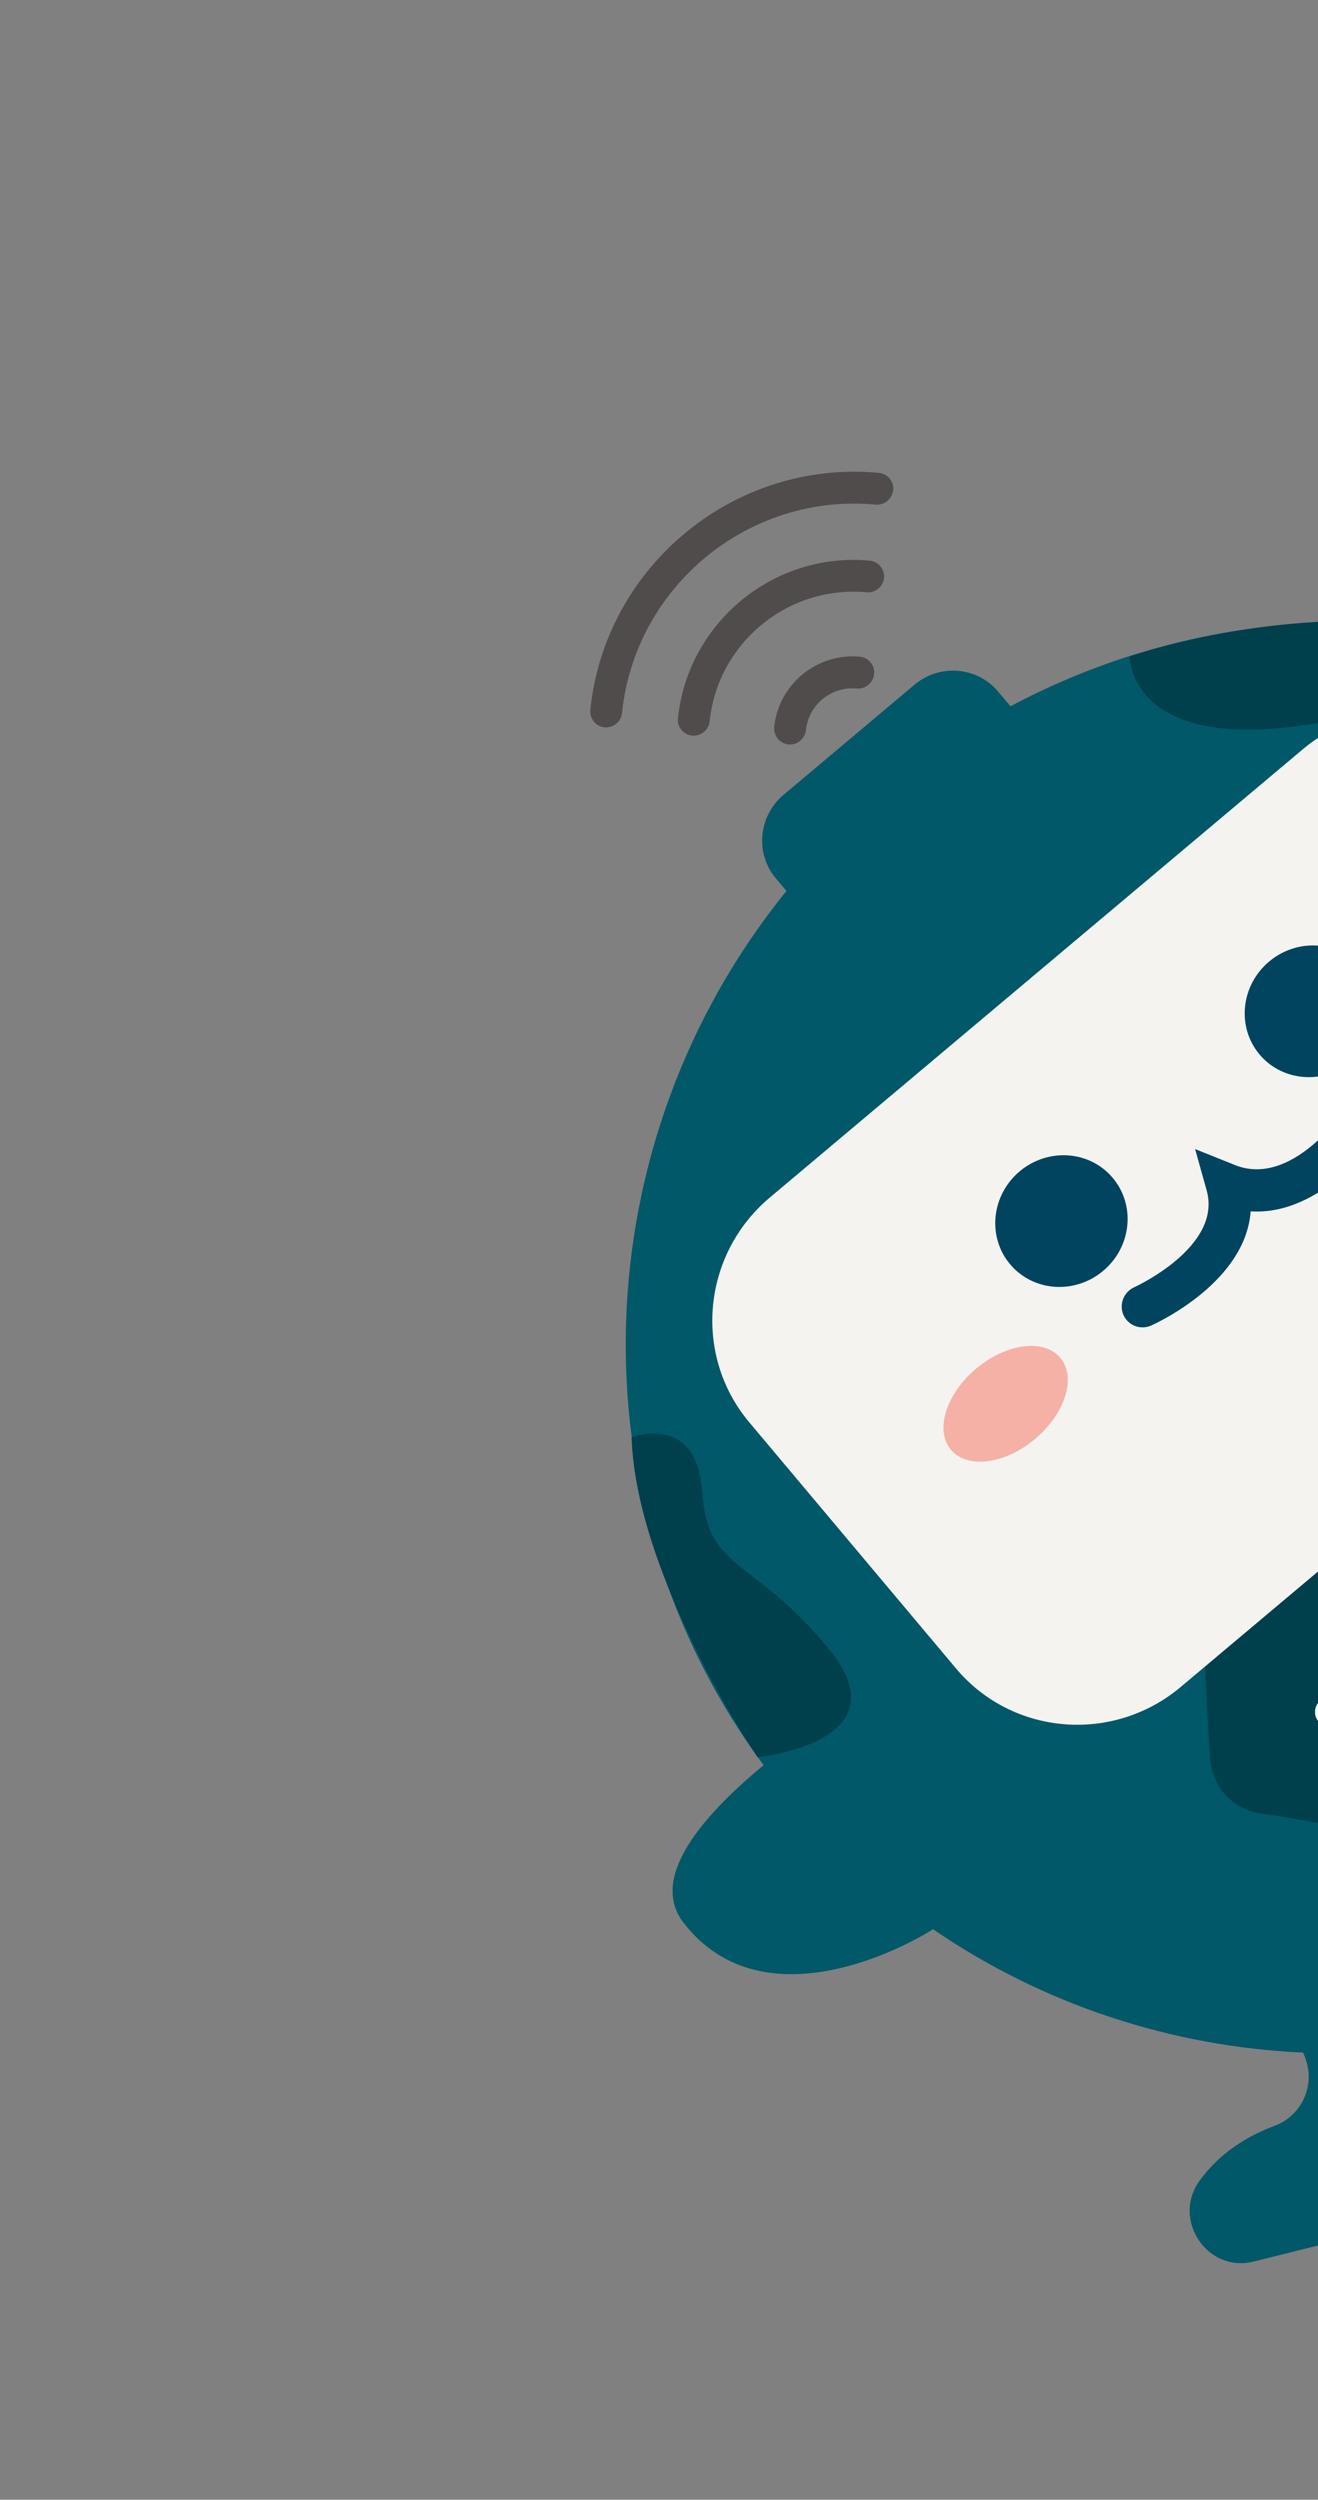
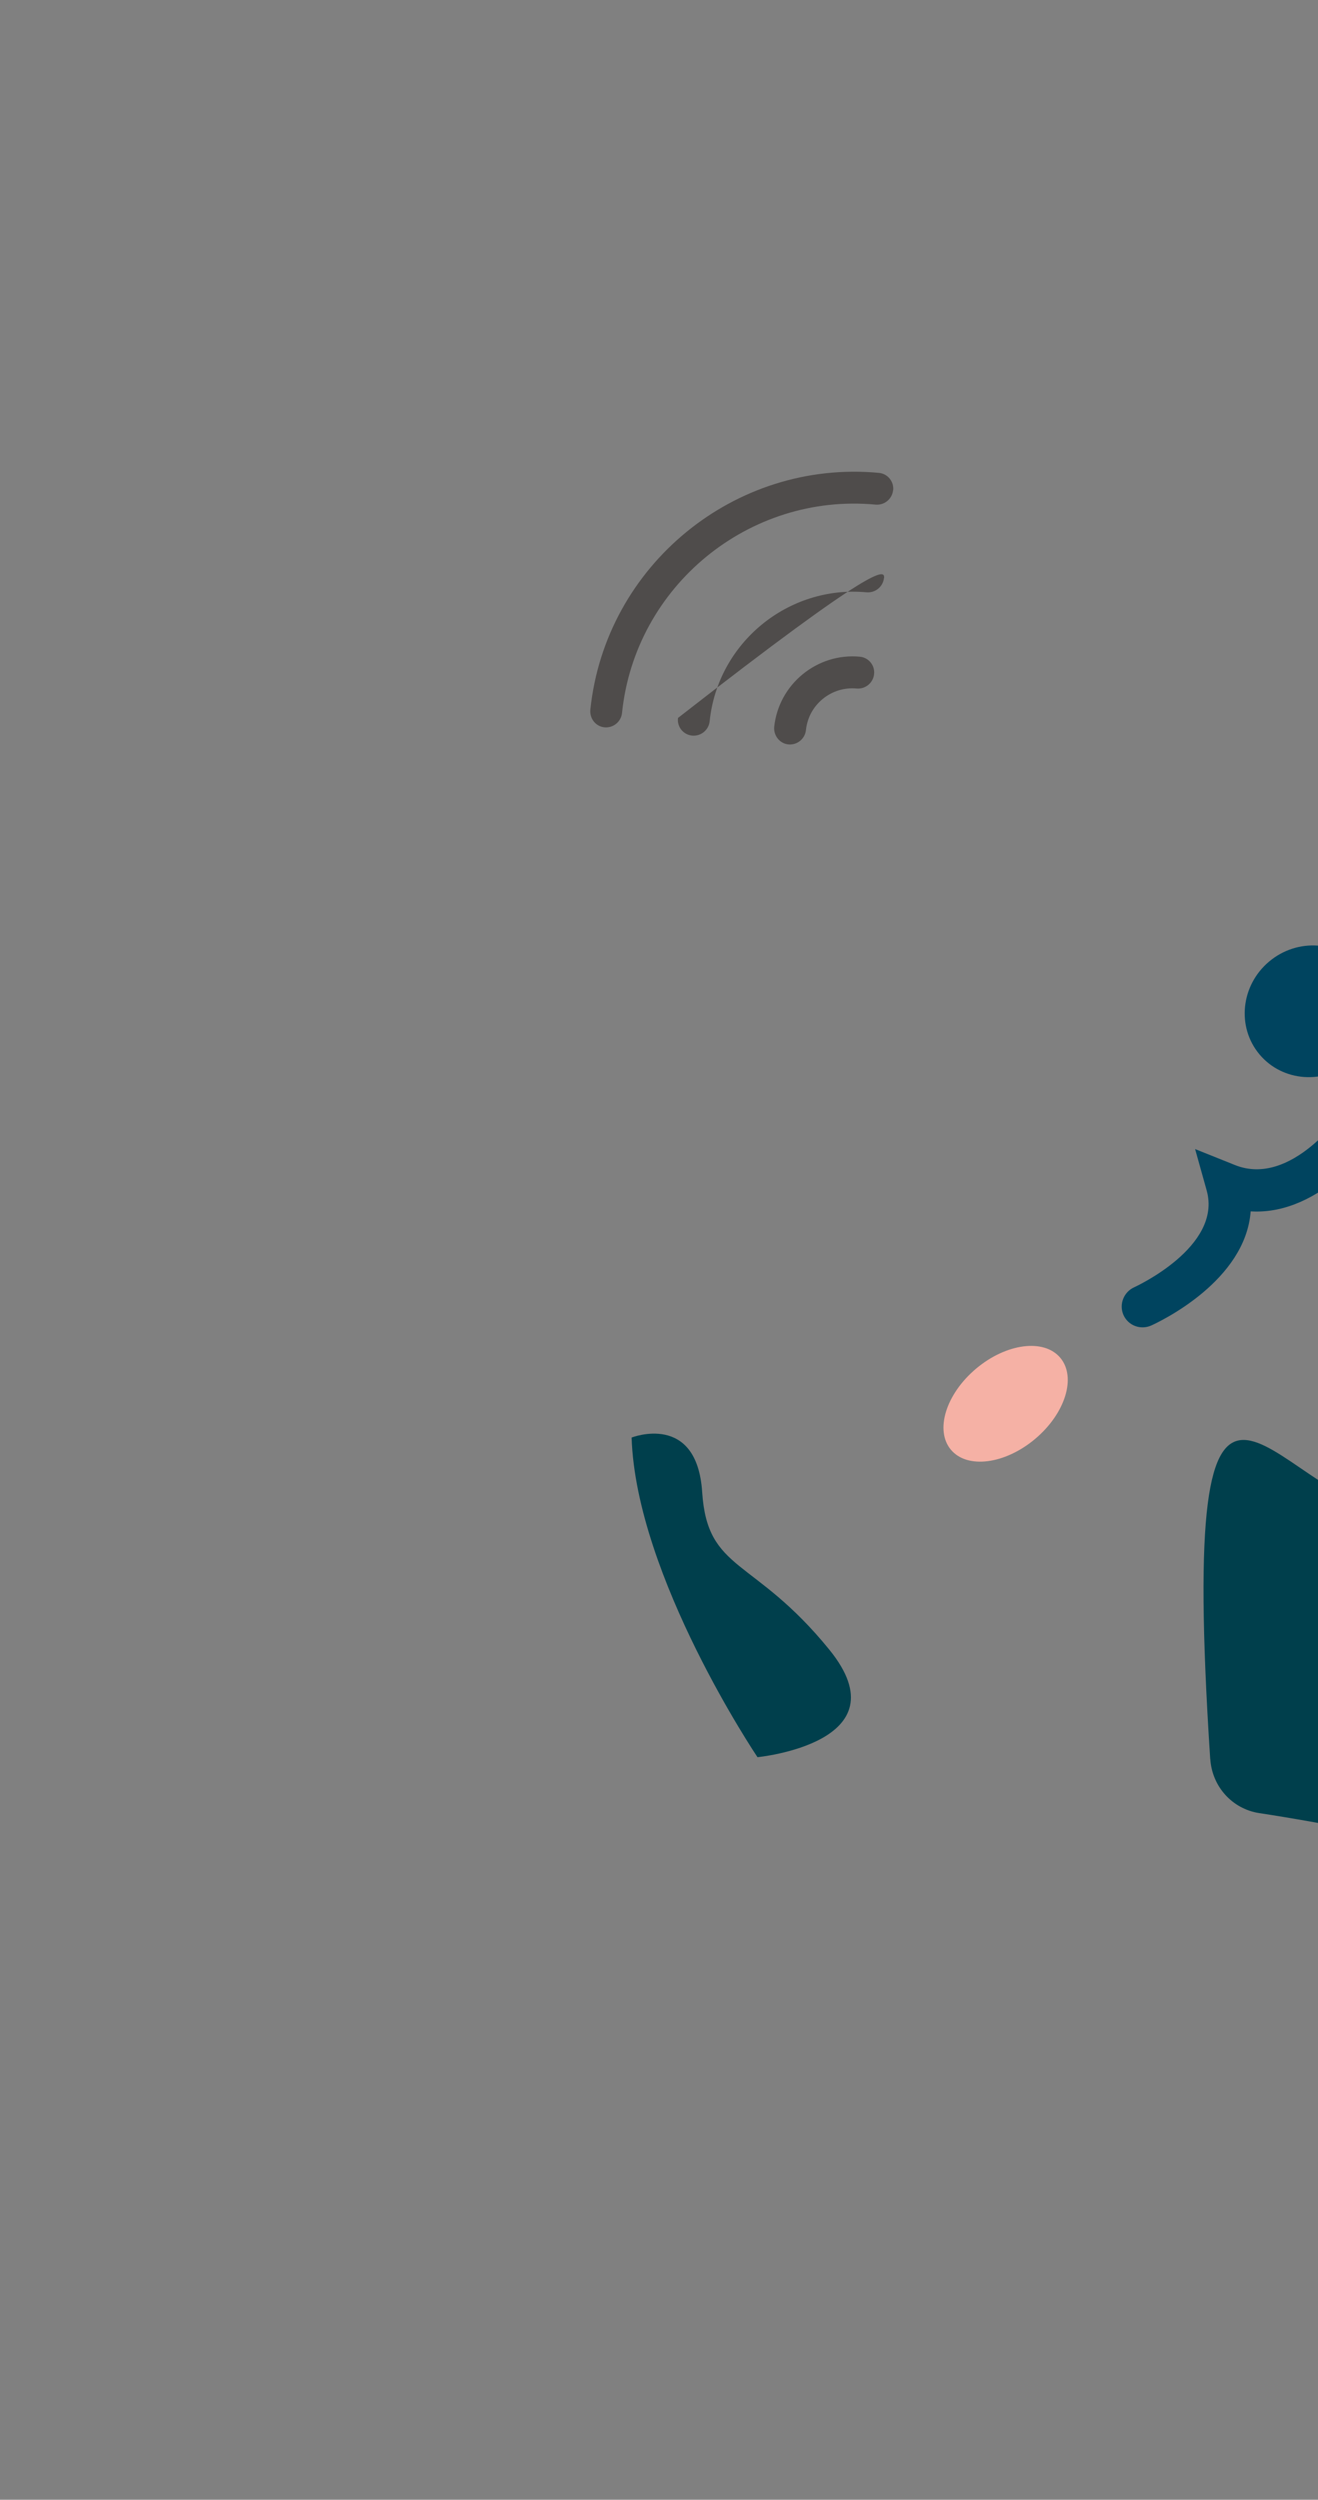
<svg xmlns="http://www.w3.org/2000/svg" width="153" height="290" viewBox="0 0 153 290" fill="none">
  <rect x="0" y="0" width="153" height="290" fill="#808080" stroke="none" />
  <g clip-path="url(#clip0_427_867)">
    <path d="M101.468 78.208C101.361 79.228 100.453 79.966 99.439 79.876C98.014 79.746 96.621 80.173 95.508 81.084C94.395 81.995 93.708 83.278 93.558 84.694C93.451 85.714 92.544 86.452 91.529 86.362C90.509 86.265 89.788 85.333 89.873 84.332C90.395 79.367 94.855 75.718 99.817 76.185C100.838 76.282 101.575 77.188 101.469 78.194L101.468 78.208Z" fill="#4F4C4B" />
-     <path d="M102.618 67.047C102.511 68.067 101.604 68.805 100.589 68.715C91.502 67.871 83.345 74.554 82.385 83.632L82.381 83.672C82.274 84.692 81.366 85.43 80.352 85.34C79.331 85.243 78.595 84.337 78.7 83.33L78.704 83.29C79.877 72.186 89.852 64 100.973 65.045C101.993 65.142 102.708 66.067 102.63 67.062L102.618 67.047Z" fill="#4F4C4B" />
+     <path d="M102.618 67.047C102.511 68.067 101.604 68.805 100.589 68.715C91.502 67.871 83.345 74.554 82.385 83.632L82.381 83.672C82.274 84.692 81.366 85.43 80.352 85.34C79.331 85.243 78.595 84.337 78.7 83.33L78.704 83.29C101.993 65.142 102.708 66.067 102.63 67.062L102.618 67.047Z" fill="#4F4C4B" />
    <path d="M103.673 56.874C103.566 57.894 102.658 58.632 101.644 58.542C86.95 57.164 73.753 67.983 72.213 82.658C72.212 82.671 72.209 82.698 72.208 82.712C72.101 83.731 71.193 84.469 70.179 84.38C69.145 84.282 68.418 83.342 68.533 82.303C70.287 65.602 85.299 53.294 102.028 54.858C103.049 54.955 103.786 55.861 103.686 56.875L103.673 56.874Z" fill="#4F4C4B" />
-     <path d="M235.157 97.686C231.477 93.859 225.538 96.358 219.449 101.091C193.878 71.01 151.15 63.929 117.3 81.939L115.853 80.216C113.434 77.338 109.078 76.982 106.172 79.425L90.945 92.222C88.039 94.665 87.64 99.018 90.059 101.895L91.293 103.363C67.72 132.438 66.106 174.245 88.641 204.783C81.043 211.057 75.446 218.031 79.36 223.074C88.4 234.709 104.671 226.044 107.9 224.061C107.993 224.008 108.136 223.925 108.316 223.811C121.164 232.617 136.085 237.437 151.275 238.124L151.511 238.732C152.732 241.898 151.128 245.428 147.986 246.606C145.061 247.7 141.668 249.622 139.245 252.997C136.001 257.51 140.154 263.704 145.506 262.368L175.178 254.988C178.048 254.275 179.972 251.529 179.683 248.548L178.381 234.886C189.292 231.717 199.753 226.286 209.028 218.49C218.304 210.694 226.04 200.546 231.064 189.851L242.977 193.119C245.871 193.91 248.9 192.493 250.096 189.789L262.471 161.829C264.707 156.787 259.321 151.63 254.317 154.049C250.568 155.861 248.091 158.873 246.517 161.56C244.872 164.369 241.3 165.35 238.433 163.816C239.952 150.56 238.289 136.991 233.339 124.337C236.933 119.332 244.032 106.905 235.144 97.671L235.157 97.686Z" fill="#005868" />
    <path d="M140.496 204.068C140.699 207.245 143.034 209.859 146.18 210.34C149.54 210.851 154.582 211.71 161.578 213.121C176.156 216.059 165.487 198.552 172.998 193.082C180.509 187.612 176.446 176.953 161.844 175.461C147.671 174.018 136.626 144.935 140.488 204.074L140.496 204.068Z" fill="#003F4C" />
-     <path d="M151.226 86.932L89.365 138.925C81.498 145.537 80.429 157.212 86.976 165.002L110.98 193.561C117.527 201.351 129.212 202.306 137.078 195.695L198.94 143.702C206.806 137.09 207.875 125.415 201.328 117.625L177.324 89.066C170.777 81.276 159.092 80.32 151.226 86.932Z" fill="#F4F3F0" />
    <path d="M157.023 123.092C160.314 120.326 160.81 115.5 158.132 112.313C155.454 109.127 150.615 108.786 147.324 111.552C144.033 114.318 143.536 119.143 146.215 122.33C148.893 125.516 153.732 125.858 157.023 123.092Z" fill="#00445F" />
-     <path d="M128.066 147.429C131.357 144.663 131.853 139.838 129.175 136.651C126.497 133.464 121.658 133.123 118.367 135.889C115.076 138.655 114.579 143.481 117.258 146.667C119.936 149.854 124.775 150.195 128.066 147.429Z" fill="#00445F" />
    <path d="M120.163 166.93C123.669 163.984 124.977 159.77 123.084 157.518C121.192 155.267 116.816 155.83 113.31 158.777C109.805 161.723 108.497 165.937 110.389 168.188C112.282 170.44 116.658 169.877 120.163 166.93Z" fill="#F5B1A5" />
    <path d="M139.626 149.965C136.794 152.345 133.89 153.658 133.628 153.778C132.393 154.32 130.959 153.777 130.415 152.548C129.884 151.32 130.435 149.89 131.678 149.328C131.777 149.282 141.914 144.656 140.076 138.104L138.734 133.304L143.36 135.158C149.946 137.794 155.949 128.966 156.012 128.876C156.766 127.747 158.284 127.438 159.408 128.18C160.532 128.921 160.827 130.434 160.067 131.556C159.763 131.998 153.596 141.05 145.184 140.532C144.883 144.554 142.283 147.732 139.619 149.971L139.626 149.965Z" fill="#00445F" />
    <path d="M73.313 166.774C73.313 166.774 80.902 163.781 81.512 173.102C82.121 182.424 87.498 180.583 96.276 191.384C105.054 202.186 87.934 203.852 87.934 203.852C87.934 203.852 73.837 182.938 73.32 166.768L73.313 166.774Z" fill="#003F4C" />
-     <path d="M156.007 194.975L153.284 197.263C152.543 197.887 152.442 198.987 153.059 199.722L168.609 218.224C169.227 218.958 170.328 219.048 171.07 218.425L173.793 216.137C174.534 215.513 174.635 214.413 174.018 213.678L158.467 195.176C157.85 194.442 156.748 194.352 156.007 194.975Z" fill="white" />
-     <path d="M131.154 76.161C131.154 76.161 130.927 89.881 159.652 82.416C159.652 82.416 170.388 81.751 181.968 89.094C191.335 95.023 198.753 96.191 202.951 93.097L208.671 90.546C208.671 90.546 195.35 78.541 170.518 73.309C151 69.203 131.147 76.168 131.147 76.168L131.154 76.161Z" fill="#003F4C" />
  </g>
  <defs>
    <clipPath id="clip0_427_867">
      <rect width="200" height="210" fill="white" transform="translate(0 128.682) rotate(-40.046)" />
    </clipPath>
  </defs>
</svg>